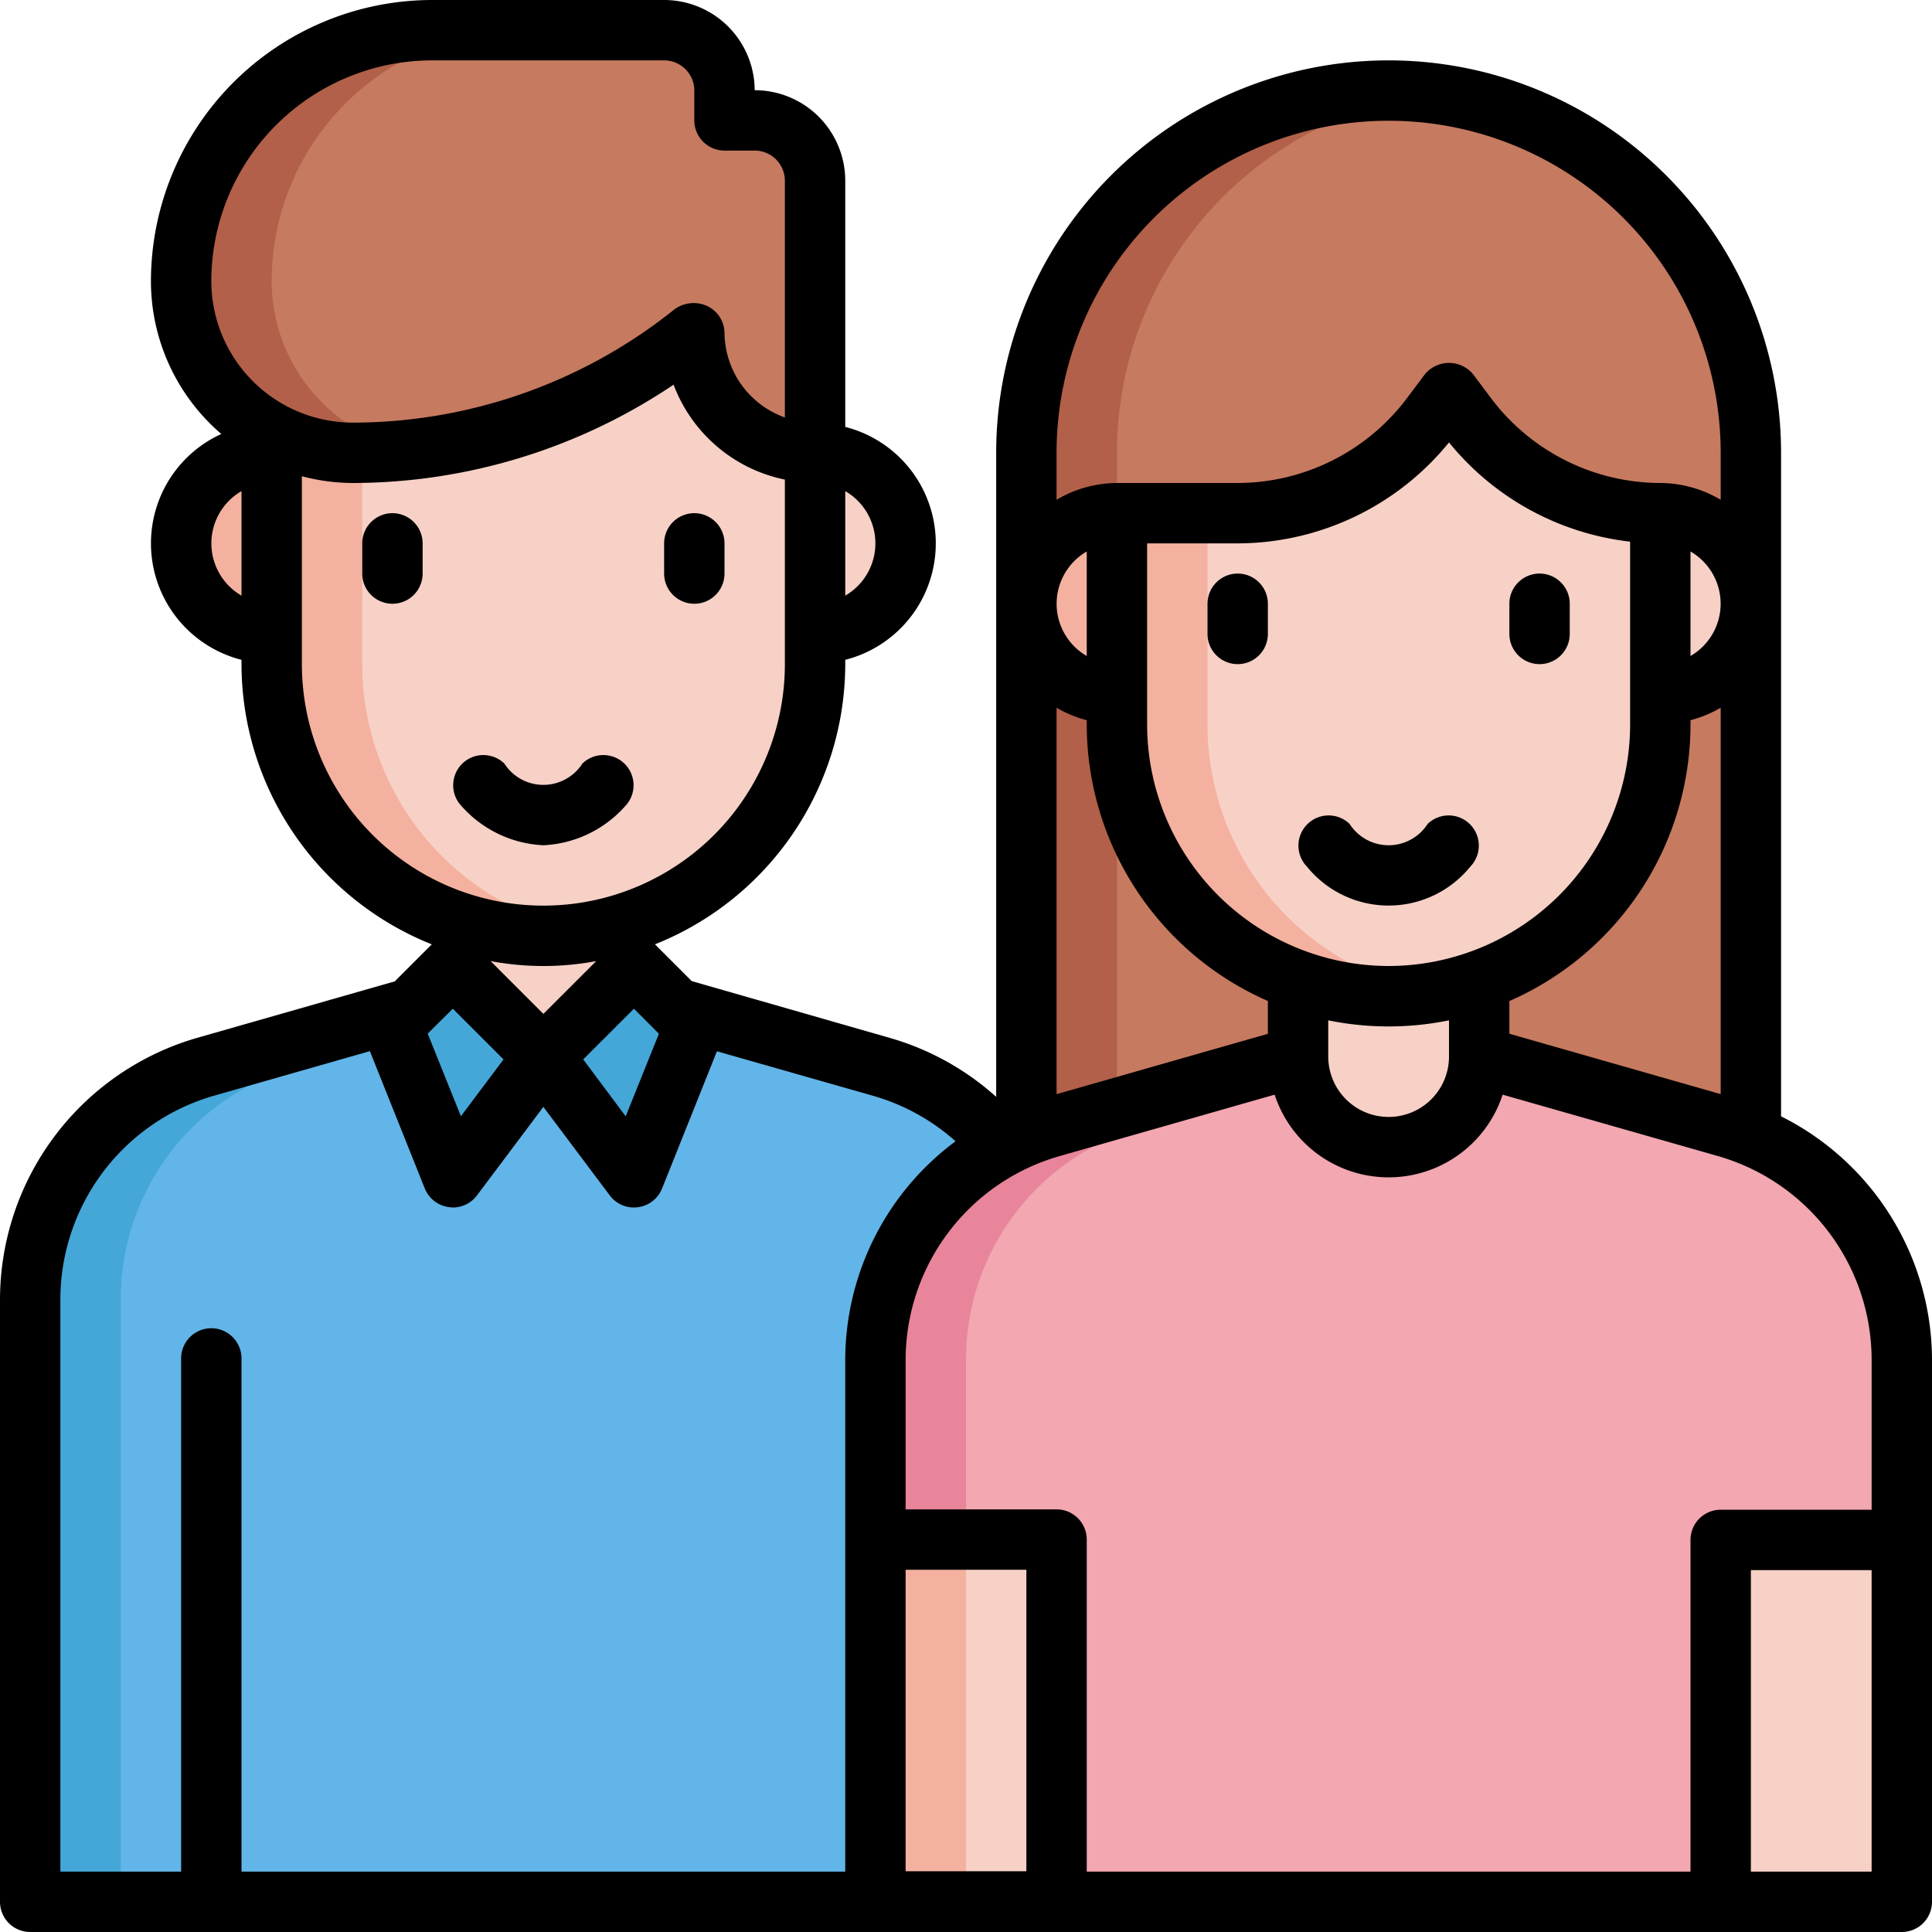
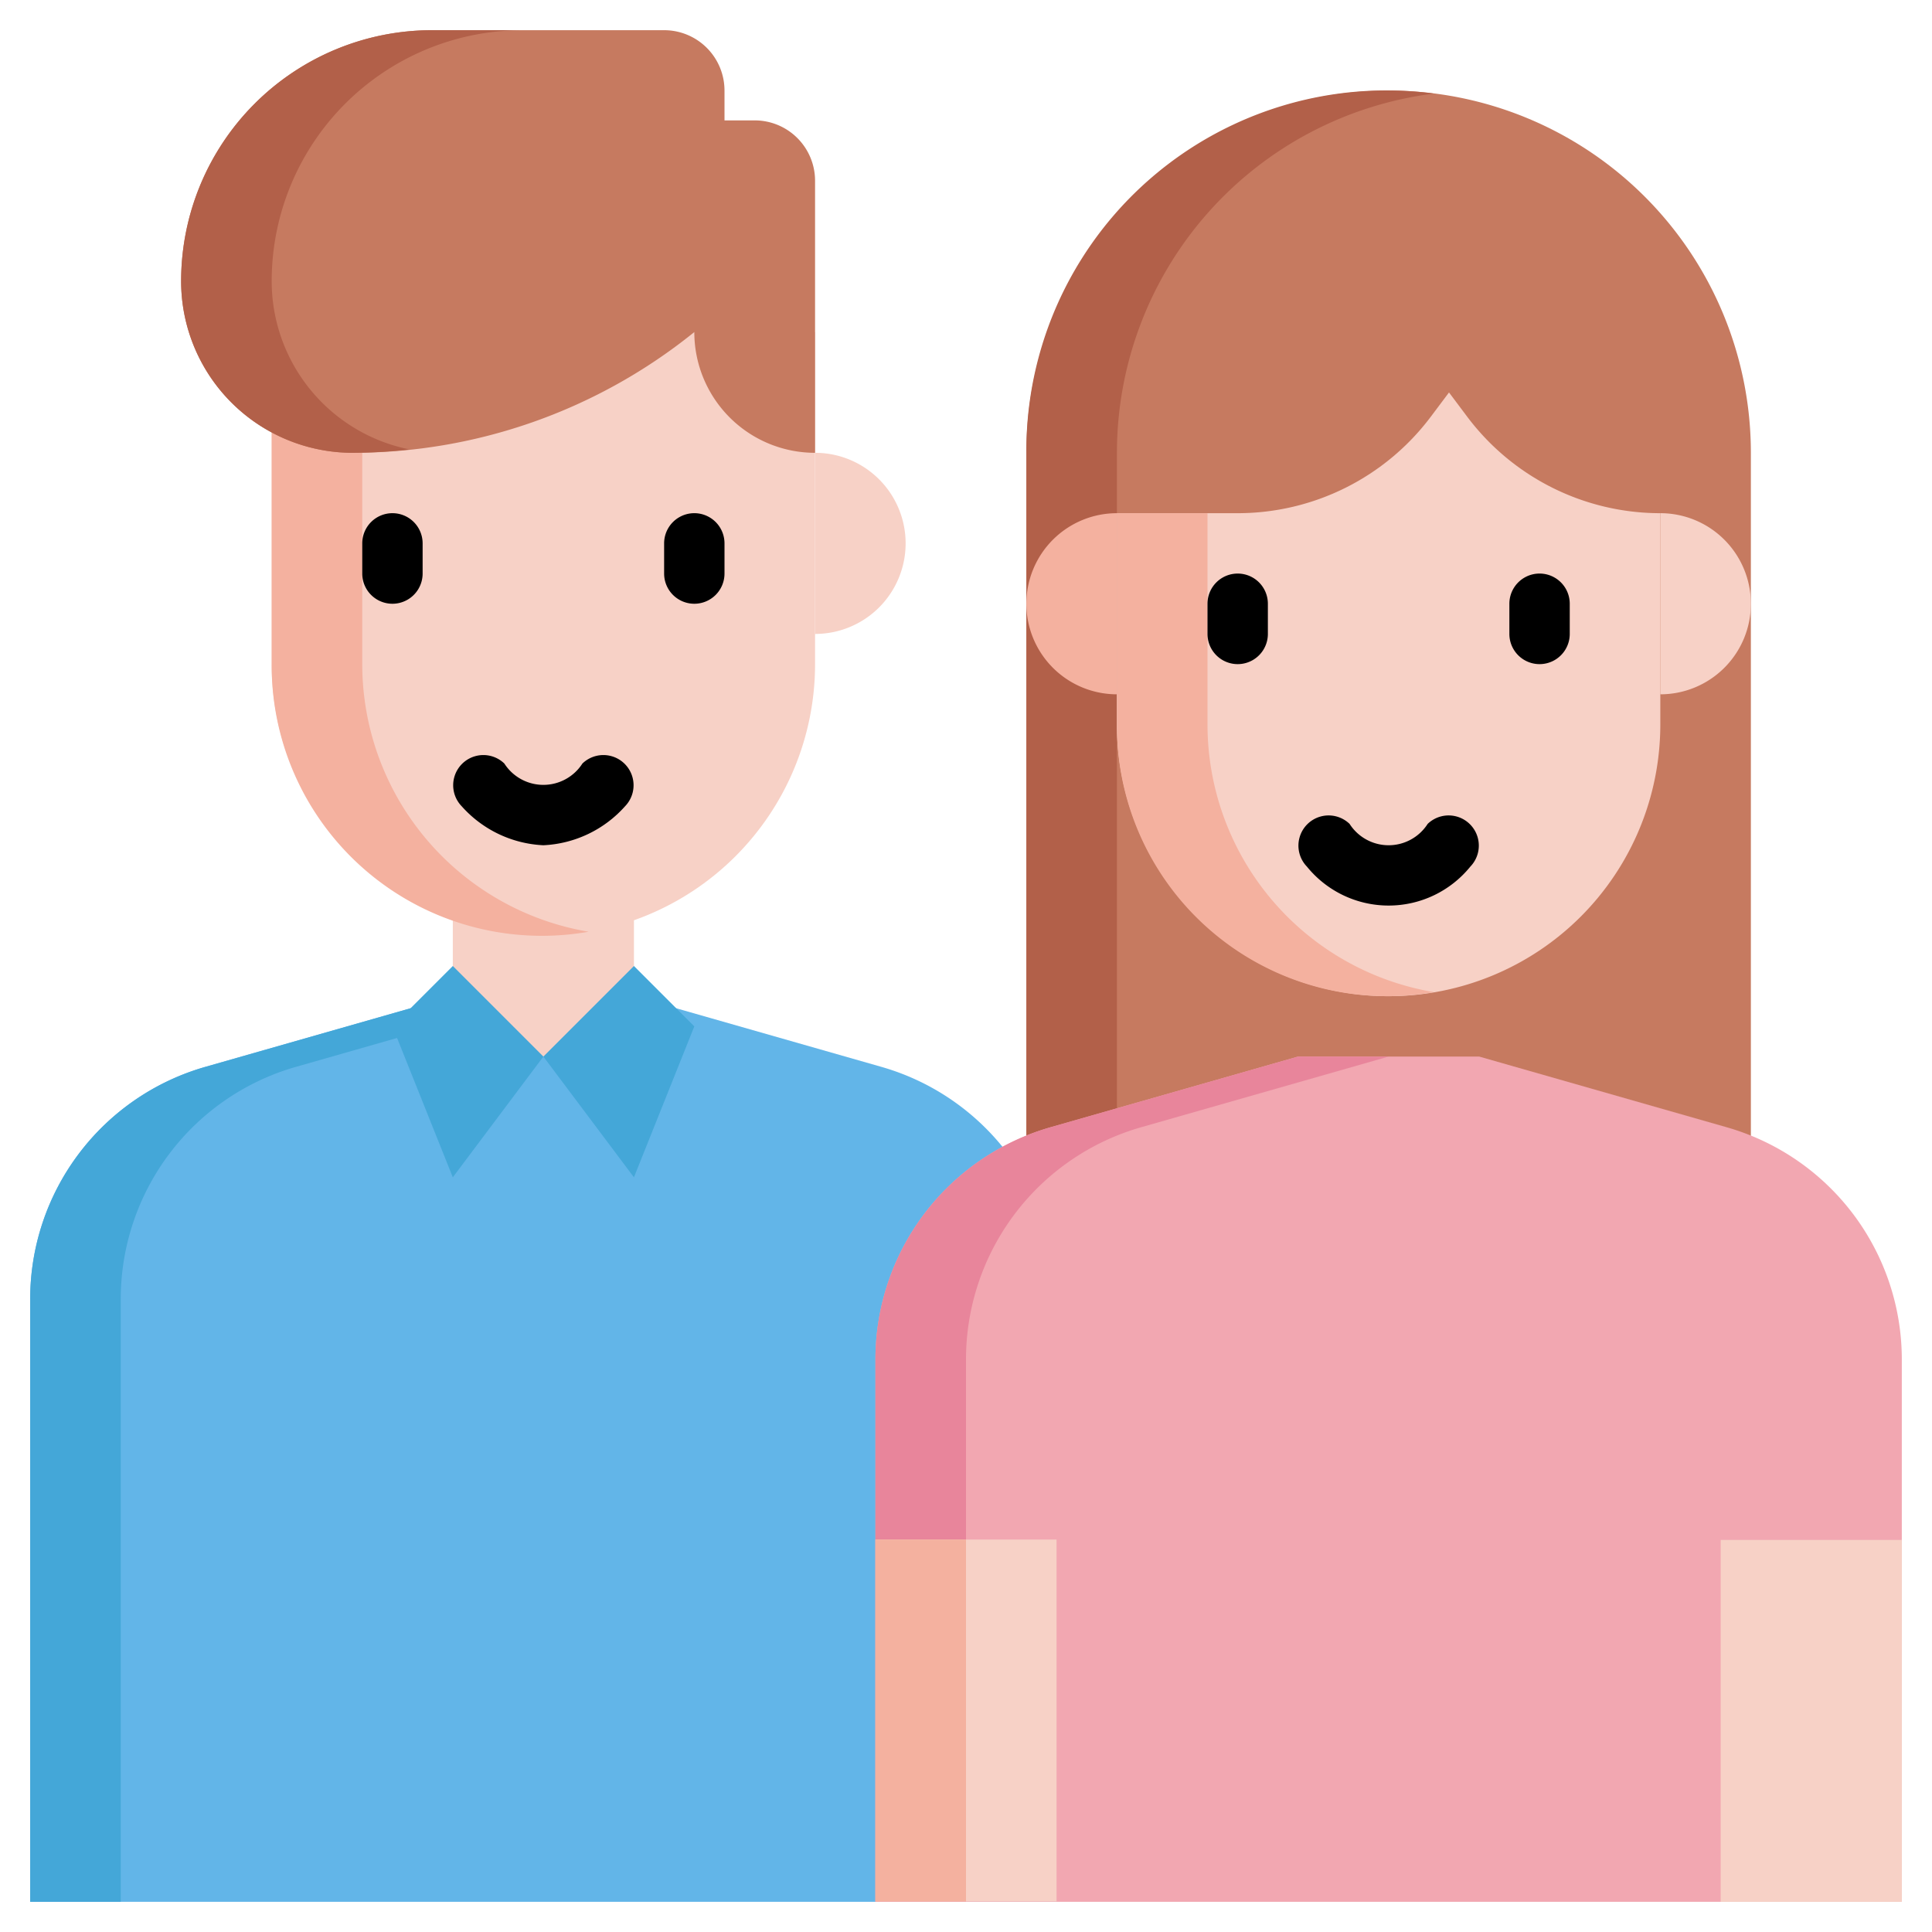
<svg xmlns="http://www.w3.org/2000/svg" height="512" viewBox="0 0 64 64" width="512">
  <g id="Layer_33" data-name="Layer 33">
    <path d="m35 43.034v19.966h-34v-19.966a8 8 0 0 1 5.8-7.692l8.2-2.342h6l8.2 2.342a8 8 0 0 1 5.8 7.692z" fill="#62b5e8" />
    <path d="m9.8 35.342 8.2-2.342h-3l-8.2 2.342a8 8 0 0 0 -5.8 7.692v19.966h3v-19.966a8 8 0 0 1 5.8-7.692z" fill="#44a7d8" />
    <path d="m15 28h6v7h-6z" fill="#f7d1c6" />
    <path d="m46 3a12 12 0 0 1 12 12v32a0 0 0 0 1 0 0h-24a0 0 0 0 1 0 0v-32a12 12 0 0 1 12-12z" fill="#c67a60" />
    <path d="m47.5 3.1a11.927 11.927 0 0 0 -13.5 11.9v32h3v-32a11.994 11.994 0 0 1 10.5-11.9z" fill="#b26049" />
    <path d="m63 45.034v17.966h-34v-17.966a8 8 0 0 1 5.8-7.692l8.2-2.342h6l8.2 2.342a8 8 0 0 1 5.8 7.692z" fill="#f2a7b1" />
    <path d="m37.8 37.342 8.2-2.342h-3l-8.2 2.342a8 8 0 0 0 -5.8 7.692v17.966h3v-17.966a8 8 0 0 1 5.8-7.692z" fill="#e8859b" />
-     <path d="m43 30h6a0 0 0 0 1 0 0v5a3 3 0 0 1 -3 3 3 3 0 0 1 -3-3v-5a0 0 0 0 1 0 0z" fill="#f7d1c6" />
    <path d="m9 11h18a0 0 0 0 1 0 0v11a9 9 0 0 1 -9 9 9 9 0 0 1 -9-9v-11a0 0 0 0 1 0 0z" fill="#f7d1c6" />
    <path d="m12 22v-11h-3v11a8.951 8.951 0 0 0 10.5 8.865 8.995 8.995 0 0 1 -7.5-8.865z" fill="#f4b19f" />
-     <path d="m9 15a0 0 0 0 1 0 0v6a0 0 0 0 1 0 0 3 3 0 0 1 -3-3 3 3 0 0 1 3-3z" fill="#f4b19f" />
    <path d="m30 15a0 0 0 0 1 0 0v6a0 0 0 0 1 0 0 3 3 0 0 1 -3-3 3 3 0 0 1 3-3z" fill="#f7d1c6" transform="matrix(-1 0 0 -1 57 36)" />
    <path d="m46 33a9 9 0 0 1 -9-9v-7h4a8 8 0 0 0 6.4-3.2l.6-.8.6.8a8 8 0 0 0 6.4 3.2v7a9 9 0 0 1 -9 9z" fill="#f7d1c6" />
    <path d="m40 24v-7h-3v7a8.951 8.951 0 0 0 10.5 8.865 8.995 8.995 0 0 1 -7.5-8.865z" fill="#f4b19f" />
    <path d="m37 17a0 0 0 0 1 0 0v6a0 0 0 0 1 0 0 3 3 0 0 1 -3-3 3 3 0 0 1 3-3z" fill="#f4b19f" />
    <path d="m58 17a0 0 0 0 1 0 0v6a0 0 0 0 1 0 0 3 3 0 0 1 -3-3 3 3 0 0 1 3-3z" fill="#f7d1c6" transform="matrix(-1 0 0 -1 113 40)" />
    <path d="m24 3.988v-.988a2 2 0 0 0 -2-2h-7.686a8.314 8.314 0 0 0 -8.314 8.314 5.686 5.686 0 0 0 5.686 5.686 18 18 0 0 0 11.244-3.944l.07-.056a4 4 0 0 0 4 4v-9.012a2 2 0 0 0 -2-2z" fill="#c67a60" />
    <path d="m9 9.314a8.314 8.314 0 0 1 8.314-8.314h-3a8.314 8.314 0 0 0 -8.314 8.314 5.686 5.686 0 0 0 5.686 5.686 17.943 17.943 0 0 0 1.886-.111 5.686 5.686 0 0 1 -4.572-5.575z" fill="#b26049" />
    <path d="m29 51h6v11.988h-6z" fill="#f7d1c6" />
    <path d="m29 51h3v11.988h-3z" fill="#f4b19f" />
    <path d="m57 51.012h6v11.988h-6z" fill="#f7d1c6" />
    <path d="m18 35-3-3-2 2 2 5z" fill="#44a7d8" />
    <path d="m18 35 3-3 2 2-2 5z" fill="#44a7d8" />
-     <path d="m59 36.98v-21.98a13 13 0 0 0 -26 0v21.334a8.973 8.973 0 0 0 -3.527-1.953l-6.558-1.881-1.208-1.208-.013-.009a10.009 10.009 0 0 0 6.306-9.283v-.142a3.981 3.981 0 0 0 0-7.716v-8.154a3 3 0 0 0 -3-3 3 3 0 0 0 -3-2.988h-7.686a9.324 9.324 0 0 0 -9.314 9.314 6.669 6.669 0 0 0 2.331 5.062 3.982 3.982 0 0 0 .669 7.482v.142a10.009 10.009 0 0 0 6.306 9.284l-.013.009-1.217 1.217-6.548 1.871a9.037 9.037 0 0 0 -6.528 8.653v19.966a1 1 0 0 0 1 1h62a1 1 0 0 0 1-1v-17.966a9.041 9.041 0 0 0 -5-8.054zm-31-20.711a2 2 0 0 1 0 3.462zm7-1.269a11 11 0 0 1 22 0v1.556a3.959 3.959 0 0 0 -2-.556 7.035 7.035 0 0 1 -5.6-2.8l-.6-.8a1.036 1.036 0 0 0 -1.6 0l-.6.8a7.035 7.035 0 0 1 -5.6 2.8h-4a3.959 3.959 0 0 0 -2 .556zm11 17a8.009 8.009 0 0 1 -8-8v-6h3a9.044 9.044 0 0 0 7-3.344 9.049 9.049 0 0 0 6 3.287v6.057a8.009 8.009 0 0 1 -8 8zm2 1.8v1.2a2 2 0 0 1 -4 0v-1.2a10 10 0 0 0 4 0zm2-.639a10.01 10.01 0 0 0 6-9.161v-.142a3.966 3.966 0 0 0 1-.414v12.8l-7-2zm6-11.428v-3.464a2 2 0 0 1 0 3.462zm-20-3.464v3.462a2 2 0 0 1 0-3.462zm-1 5.175a3.966 3.966 0 0 0 1 .414v.142a10.01 10.01 0 0 0 6 9.159v1.087l-7 2zm-13.173 10.8-1.1 2.736-1.407-1.886 1.68-1.68zm-3.827-.658-1.749-1.749a9.465 9.465 0 0 0 3.5 0zm-10-13.855a2 2 0 0 1 0-3.462zm-1-10.417a7.322 7.322 0 0 1 7.314-7.314h7.686a1 1 0 0 1 1 1v.988a1 1 0 0 0 1 1h1a1 1 0 0 1 1 1v7.841a3.006 3.006 0 0 1 -2-2.829 1 1 0 0 0 -.6-.874 1.068 1.068 0 0 0 -1.092.149 17.065 17.065 0 0 1 -10.622 3.725 4.691 4.691 0 0 1 -4.686-4.686zm3 12.686v-6.224a6.657 6.657 0 0 0 1.686.224 19.082 19.082 0 0 0 10.627-3.257 5.014 5.014 0 0 0 3.687 3.144v6.113a8 8 0 0 1 -16 0zm5 11.414 1.68 1.68-1.412 1.883-1.1-2.736zm13 11.62v16.966h-20v-17a1 1 0 0 0 -2 0v17h-4v-18.966a7.029 7.029 0 0 1 5.077-6.734l5.176-1.479 1.818 4.547a1 1 0 0 0 .8.619.972.972 0 0 0 .129.013 1 1 0 0 0 .8-.4l2.2-2.933 2.2 2.933a1 1 0 0 0 .8.4.972.972 0 0 0 .131-.009 1 1 0 0 0 .8-.619l1.818-4.547 5.174 1.475a6.987 6.987 0 0 1 2.731 1.506 9.031 9.031 0 0 0 -3.654 7.228zm6 16.954h-4v-9.988h4zm28 .012h-4v-9.988h4zm0-11.988h-5a1 1 0 0 0 -1 1v10.988h-20v-11a1 1 0 0 0 -1-1h-5v-4.966a7.029 7.029 0 0 1 5.077-6.73l7.147-2.042a3.973 3.973 0 0 0 7.553 0l7.146 2.038a7.029 7.029 0 0 1 5.077 6.734z" />
    <path d="m13 17a1 1 0 0 0 -1 1v1a1 1 0 0 0 2 0v-1a1 1 0 0 0 -1-1z" />
    <path d="m23 20a1 1 0 0 0 1-1v-1a1 1 0 0 0 -2 0v1a1 1 0 0 0 1 1z" />
    <path d="m20.707 26.707a1 1 0 0 0 -1.414-1.414 1.536 1.536 0 0 1 -2.586 0 1 1 0 0 0 -1.414 1.414 3.862 3.862 0 0 0 2.707 1.293 3.862 3.862 0 0 0 2.707-1.293z" />
    <path d="m41 19a1 1 0 0 0 -1 1v1a1 1 0 0 0 2 0v-1a1 1 0 0 0 -1-1z" />
    <path d="m52 21v-1a1 1 0 0 0 -2 0v1a1 1 0 0 0 2 0z" />
    <path d="m47.293 27.293a1.536 1.536 0 0 1 -2.586 0 1 1 0 0 0 -1.414 1.414 3.484 3.484 0 0 0 5.414 0 1 1 0 0 0 -1.414-1.414z" />
  </g>
</svg>